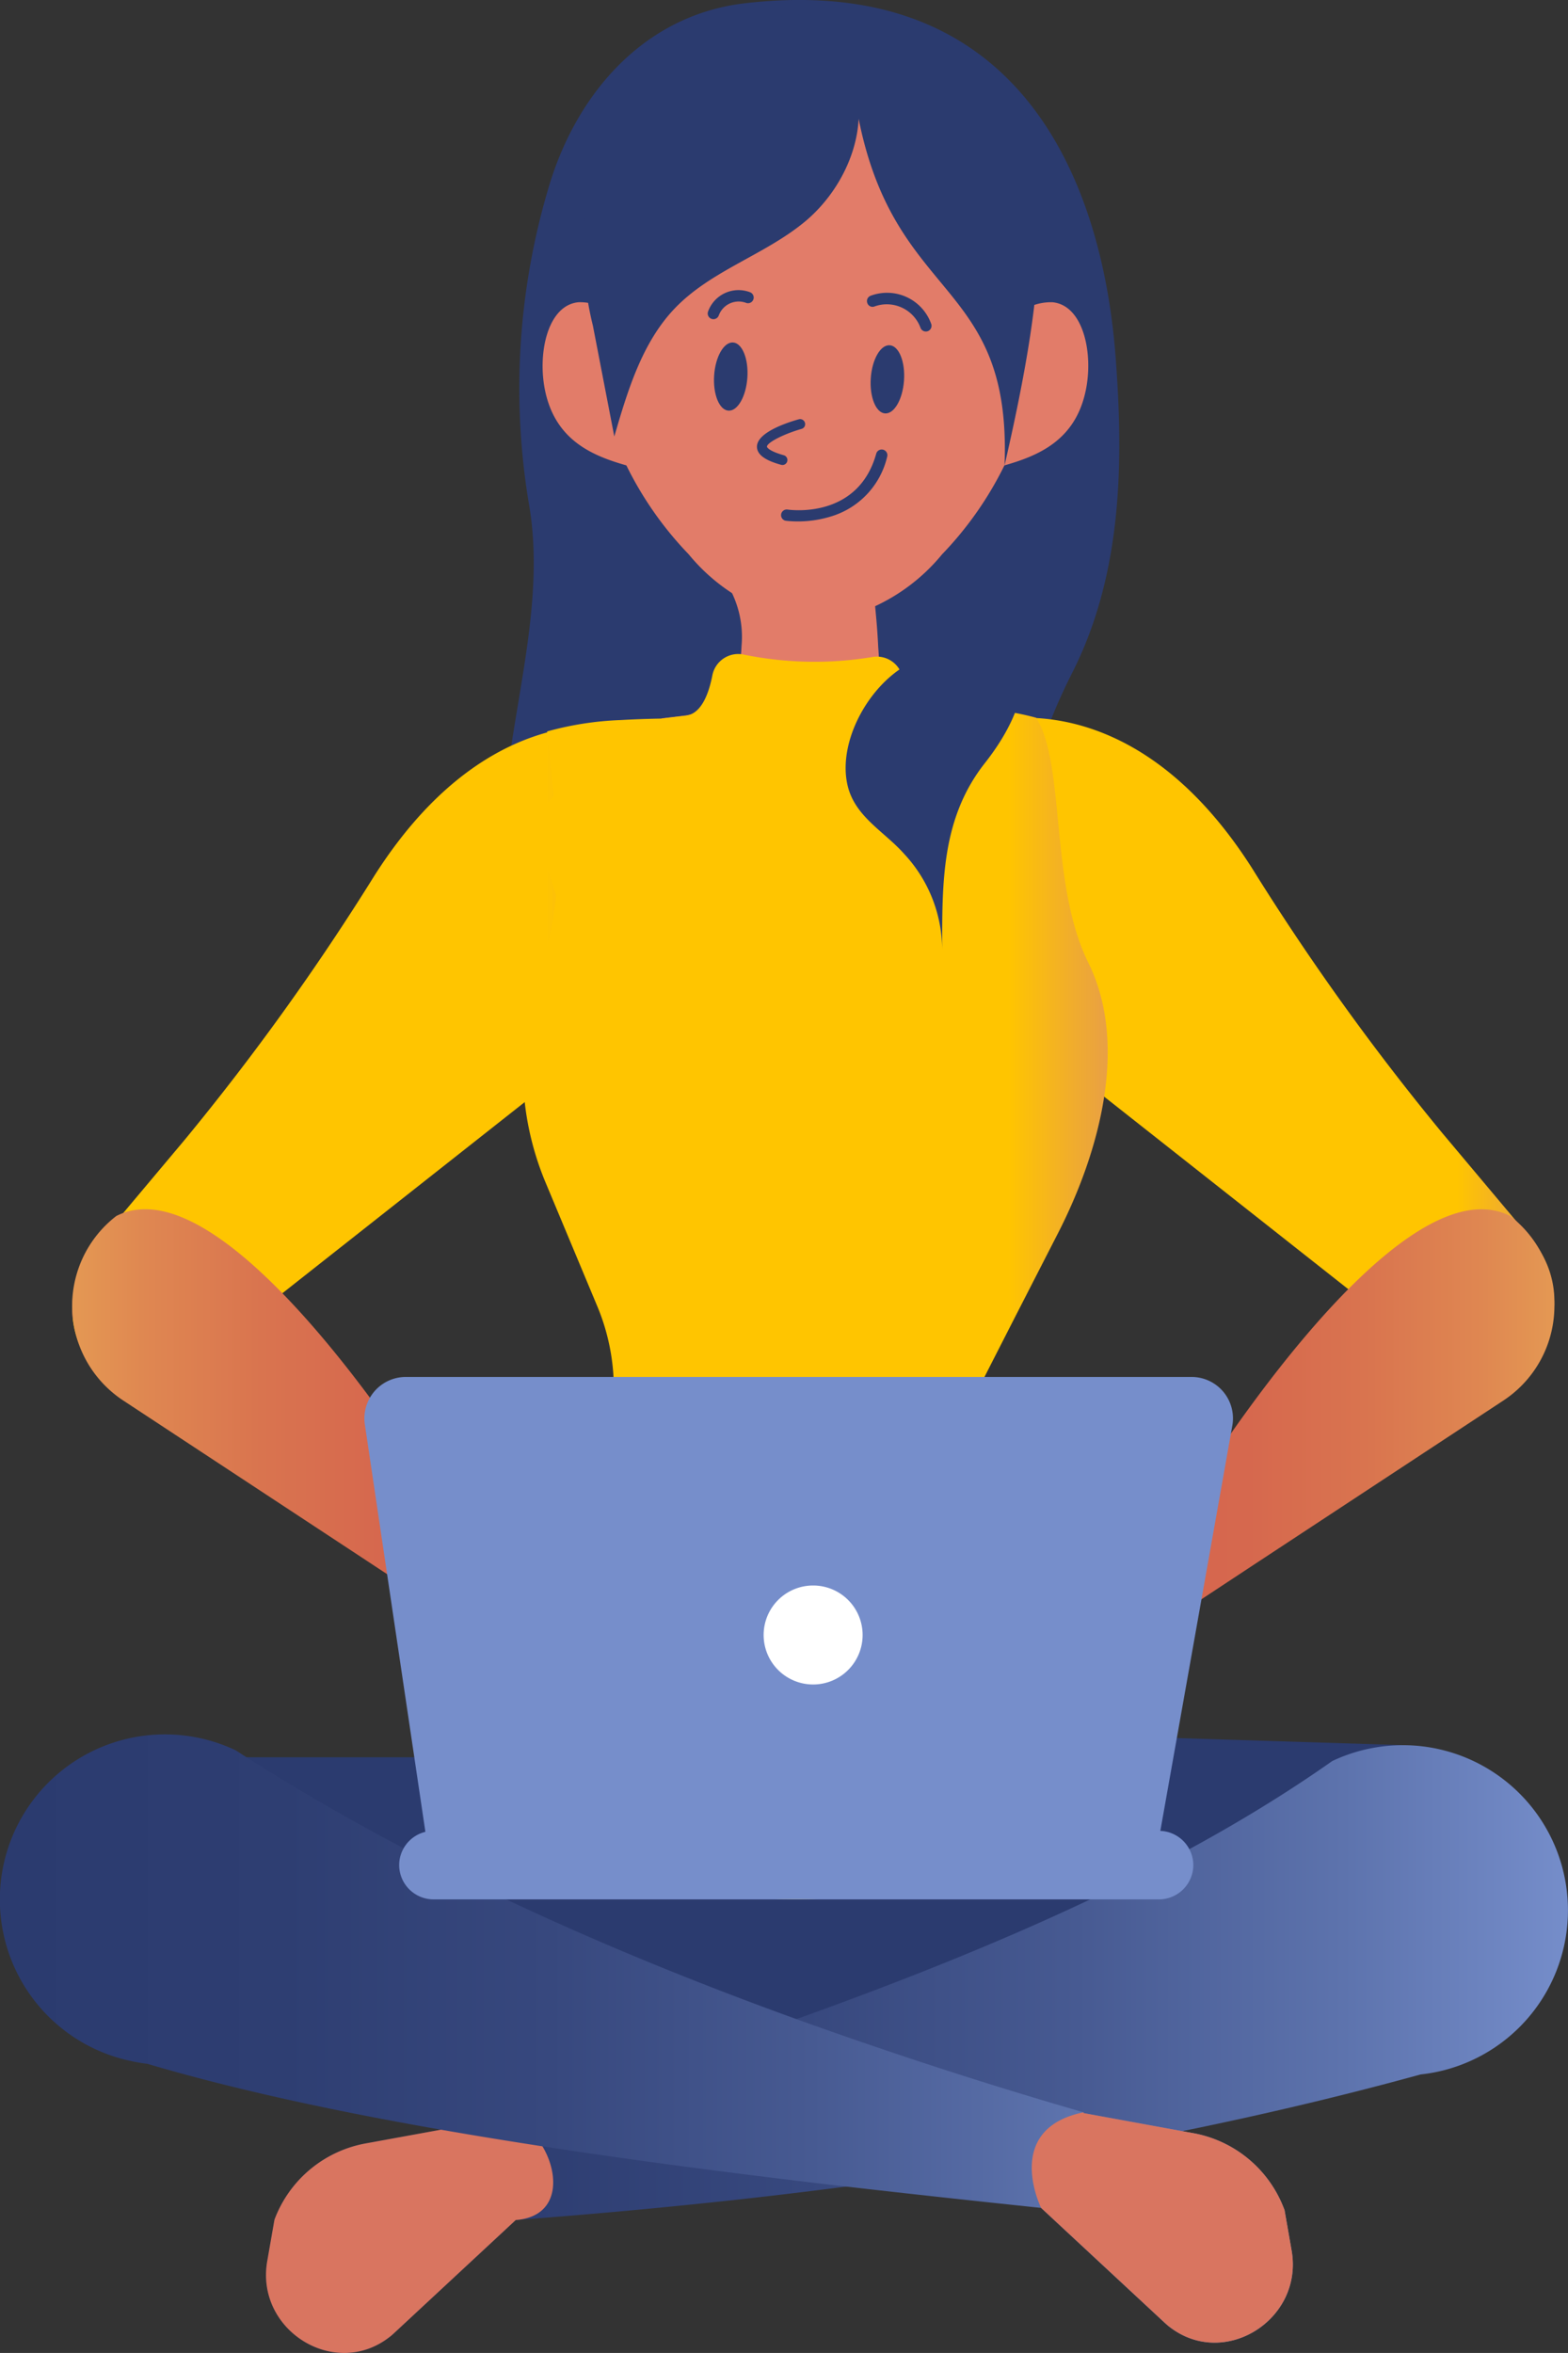
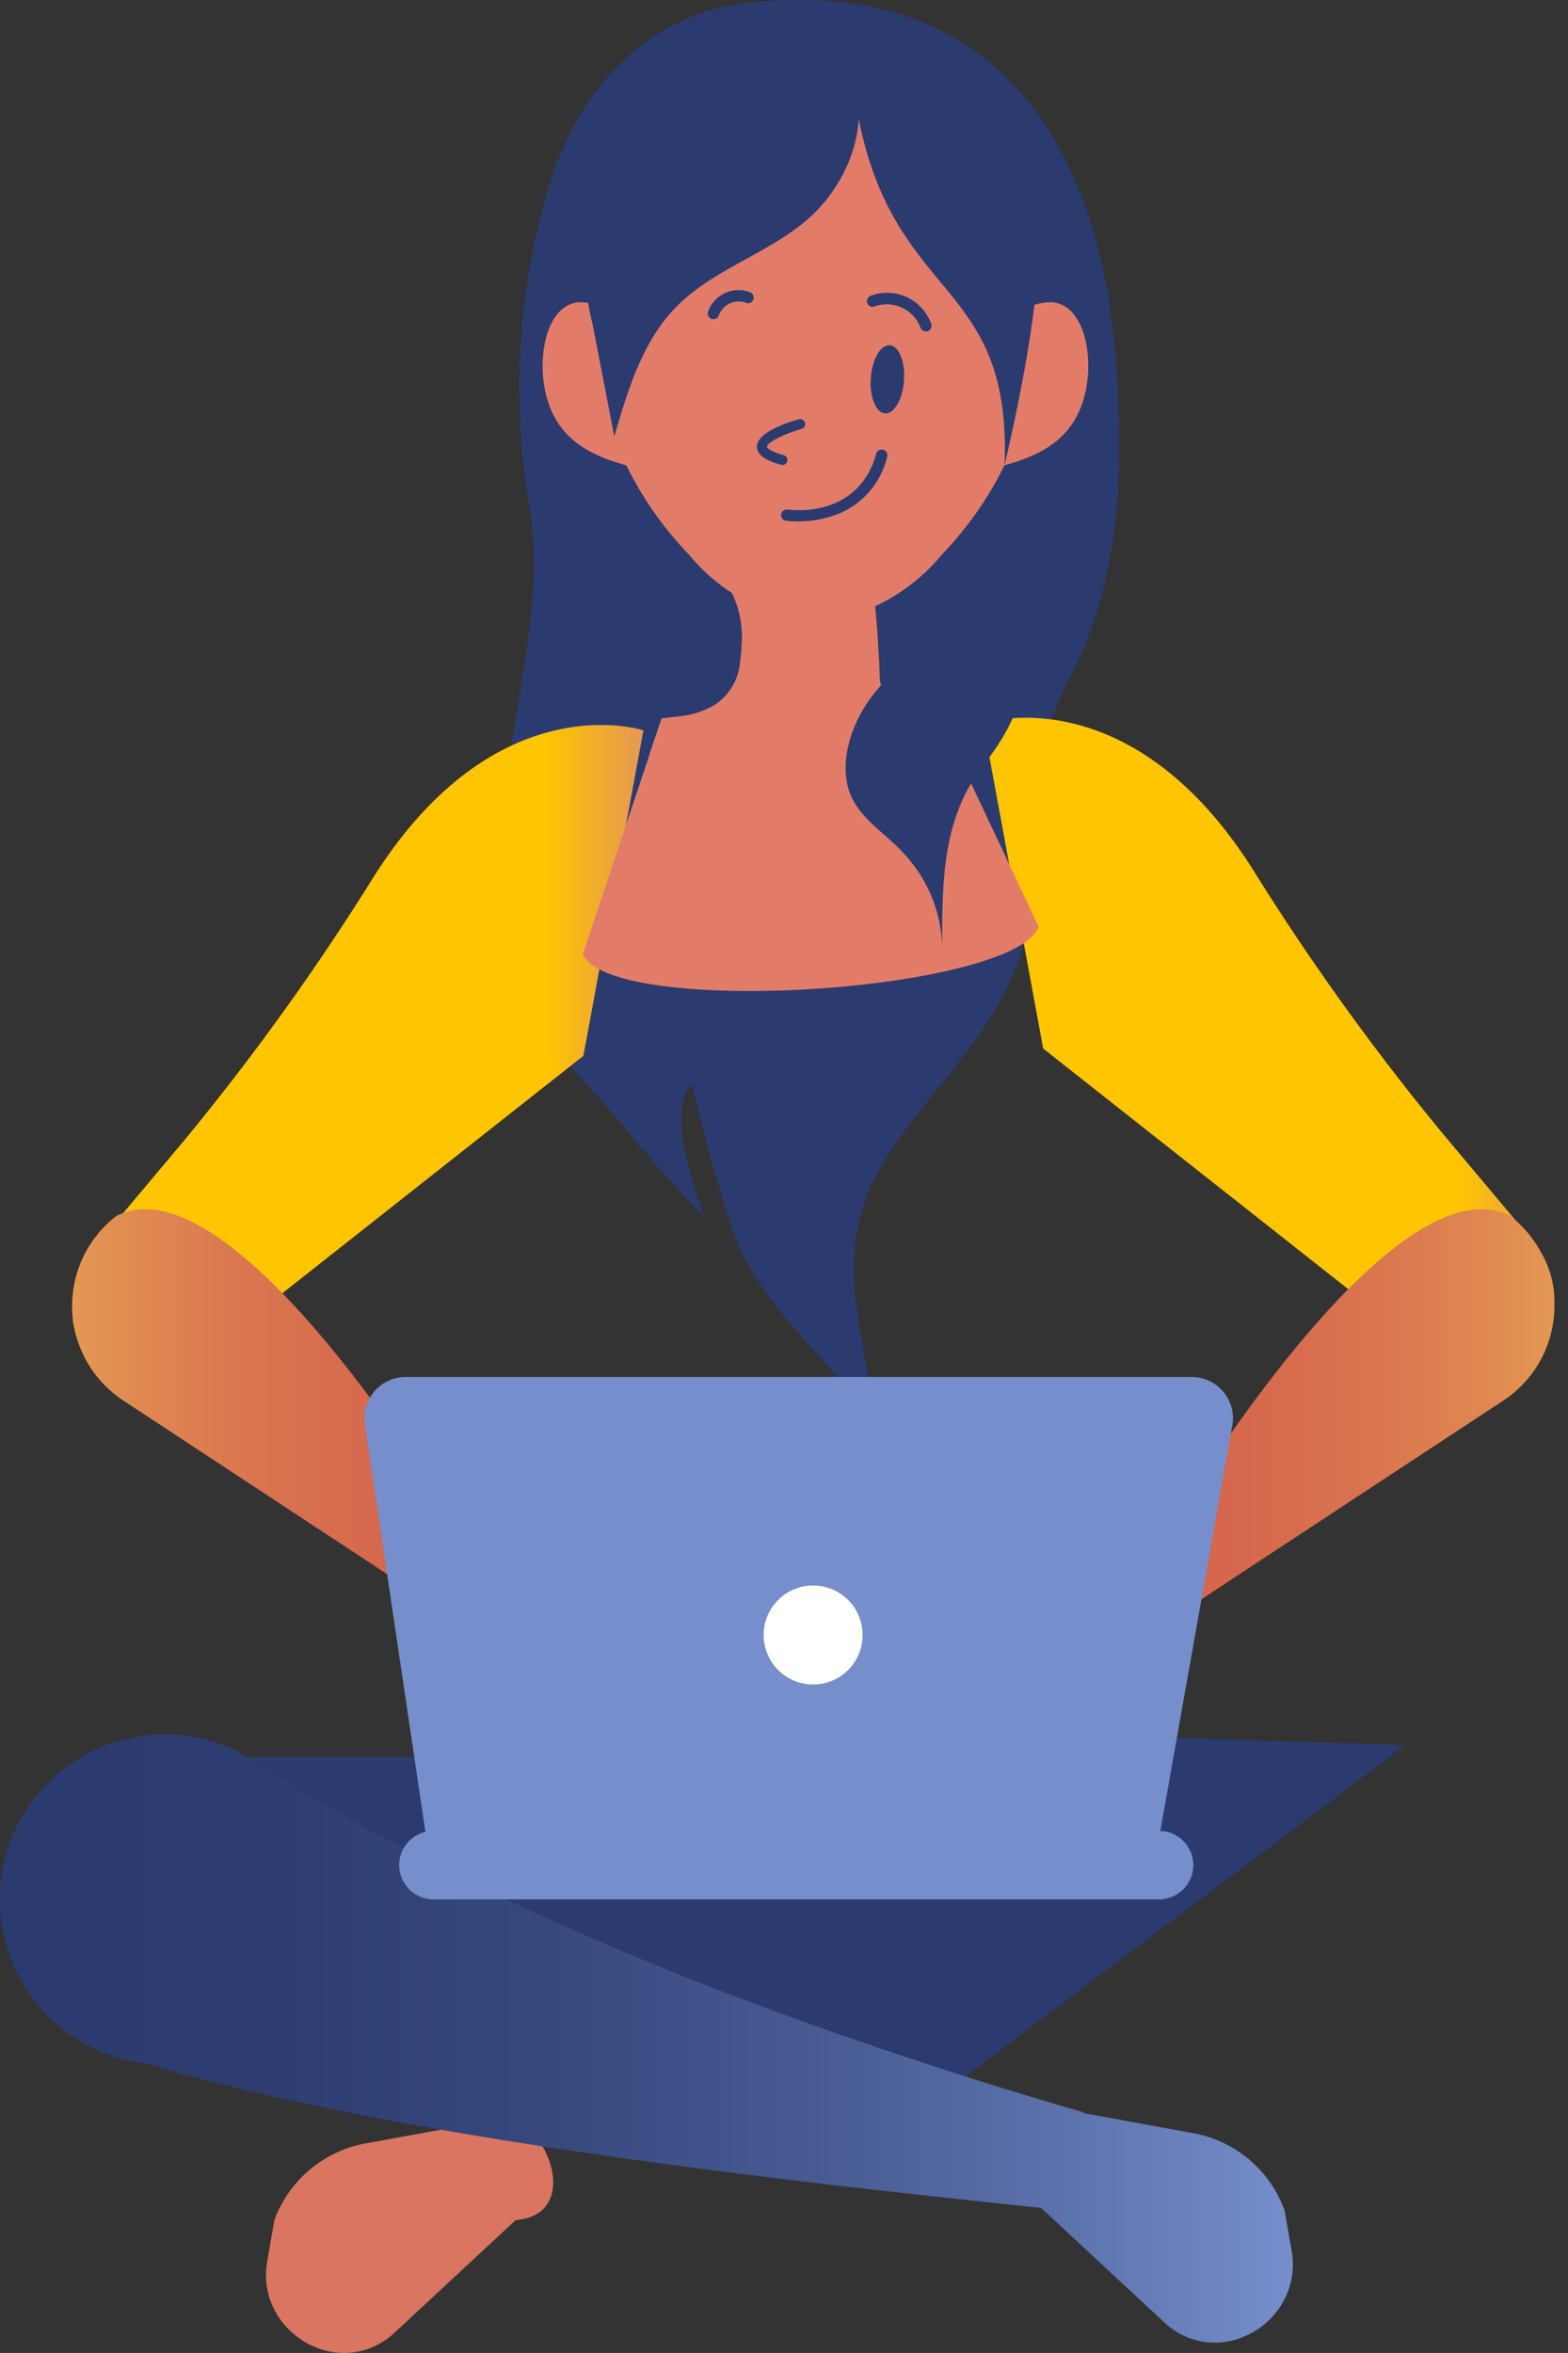
<svg xmlns="http://www.w3.org/2000/svg" xmlns:xlink="http://www.w3.org/1999/xlink" id="Group_8171" data-name="Group 8171" width="147.444" height="221.22" viewBox="0 0 147.444 221.22">
  <rect x="0" y="0" width="147.444" height="221.22" fill="#333333" stroke="none" />
  <defs>
    <linearGradient id="linear-gradient" y1="0.5" x2="1" y2="0.5" gradientUnits="objectBoundingBox">
      <stop offset="0" stop-color="#d5654e" />
      <stop offset="0.001" stop-color="#ffc500" />
      <stop offset="0.285" stop-color="#ffc500" />
      <stop offset="0.56" stop-color="#ffc500" />
      <stop offset="0.83" stop-color="#ffc500" />
      <stop offset="0.998" stop-color="#e49853" />
      <stop offset="1" stop-color="#e49853" />
    </linearGradient>
    <radialGradient id="radial-gradient" cx="-3.396" cy="-0.62" r="0.737" gradientTransform="translate(-0.162 0) scale(0.948 1)" gradientUnits="objectBoundingBox">
      <stop offset="0" stop-color="#ebc2a0" />
      <stop offset="0.281" stop-color="#eac09e" />
      <stop offset="0.382" stop-color="#e9b999" />
      <stop offset="0.454" stop-color="#e8ad8f" />
      <stop offset="0.512" stop-color="#e69c82" />
      <stop offset="0.561" stop-color="#e38671" />
      <stop offset="0.581" stop-color="#e27c69" />
    </radialGradient>
    <linearGradient id="linear-gradient-4" y1="0.5" x2="1" y2="0.5" gradientUnits="objectBoundingBox">
      <stop offset="0.001" stop-color="#2b3b6f" />
      <stop offset="0.214" stop-color="#2e3e72" />
      <stop offset="0.421" stop-color="#37487e" />
      <stop offset="0.625" stop-color="#475a92" />
      <stop offset="0.826" stop-color="#5d73ad" />
      <stop offset="1" stop-color="#768ecb" />
    </linearGradient>
    <radialGradient id="radial-gradient-2" cx="0.52" cy="1.876" r="0.977" gradientTransform="translate(0 -0.203) scale(1 1.115)" xlink:href="#radial-gradient" />
    <linearGradient id="linear-gradient-6" y1="0.5" x2="1" y2="0.5" gradientUnits="objectBoundingBox">
      <stop offset="0.001" stop-color="#d5654e" />
      <stop offset="0.285" stop-color="#d6684e" />
      <stop offset="0.56" stop-color="#d9744f" />
      <stop offset="0.83" stop-color="#df8751" />
      <stop offset="0.998" stop-color="#e49853" />
    </linearGradient>
    <linearGradient id="linear-gradient-7" y1="0.5" x2="1" y2="0.5" gradientUnits="objectBoundingBox">
      <stop offset="0.002" stop-color="#e49853" />
      <stop offset="0.17" stop-color="#df8751" />
      <stop offset="0.44" stop-color="#d9744f" />
      <stop offset="0.715" stop-color="#d6684e" />
      <stop offset="0.999" stop-color="#d5654e" />
    </linearGradient>
  </defs>
  <path id="Path_9349" data-name="Path 9349" d="M298.161,80.286c.619,9.462.242,19.3-4.219,28.082-2.121,4.175-4.515,10.312-4.314,14.969.175,4.1.792,7.614-.559,11.614-2.643,7.83-8.913,12.785-13.018,19.7-4.813,8.114-1.646,15.141-.764,23.644-4.091-5-11-11.034-13.1-17.155-1.53-4.459-2.908-9.618-4.014-14.18-2.356,2.517.212,9.847,1.218,12.513-4.307-4.217-7.84-9.011-11.923-13.4-5.542-5.951-7.269-14.338-7.106-22.215.216-10.308,4.214-20.927,2.573-31.07a66.03,66.03,0,0,1,1.94-30.574c2.645-8.489,8.911-15.751,18.329-16.843C296.075,41.556,297.779,74.483,298.161,80.286Z" transform="translate(-193.141 -45.067)" fill="#2b3b6f" />
  <g id="Group_8169" data-name="Group 8169" transform="translate(0 1.293)">
    <path id="Path_9350" data-name="Path 9350" d="M259.782,74.552s13.73-4.543,25.307,13.681a230.707,230.707,0,0,0,17.844,24.837l8.468,10.084a8.936,8.936,0,0,1-4.82,14.452h0l-41.158-32.455Z" transform="translate(-167.331 -7.861)" fill="url(#linear-gradient)" />
    <path id="Path_9351" data-name="Path 9351" d="M276.708,74.845S262.98,70.3,251.4,88.526a230.707,230.707,0,0,1-17.845,24.837l-8.468,10.084a8.939,8.939,0,0,0,4.82,14.454h0l41.158-32.457Z" transform="translate(-216.204 -7.472)" fill="url(#linear-gradient)" />
    <path id="Path_9352" data-name="Path 9352" d="M249.566,117.133H227.652L262.8,147.8l33.865,2.447L342.111,116l-26-.812Z" transform="translate(-210.01 46.788)" fill="#2b3b6f" />
    <path id="Path_9353" data-name="Path 9353" d="M286.478,102.214c-.466,1.211-2.282,2.282-4.936,3.143-10.873,3.656-35.67,4.261-37.929-.559l6.24-18.673a2.541,2.541,0,0,1,.116-.4l1.048-3.1,2.328-.279a8.268,8.268,0,0,0,2.608-.955,5.31,5.31,0,0,0,2.422-3.819v-.023a15.873,15.873,0,0,0,.163-1.723,9.551,9.551,0,0,0-.931-5.053l13.085-3.143.489,5.332c.093.978.163,1.979.21,2.98.07.908.116,1.839.14,2.771a2.725,2.725,0,0,0,2.445,2.7l2.864.373L283.5,95.9Z" transform="translate(-188.809 -16.378)" fill="url(#radial-gradient)" />
-     <path id="Path_9354" data-name="Path 9354" d="M290.206,151.834a9.1,9.1,0,0,1-1.35-4.051c-.07-.815-.07-1.63-.07-2.445a13.822,13.822,0,0,1,.652-4.657l3.423-6.706L297,125.9c3.982-7.8,6.589-17.789,2.841-25.379-3.679-7.451-2.119-18.58-4.913-23.051a25.3,25.3,0,0,0-8.592-.815h-.07l-3.609-.326-.245-2.366a2.468,2.468,0,0,0-2.9-2.2,33.241,33.241,0,0,1-12-.214,2.482,2.482,0,0,0-3.027,1.919c-.335,1.728-1.027,3.595-2.456,3.8l-2.328.279q-1.991.035-3.842.14a29.765,29.765,0,0,0-6.915,1.071l.605,6.1-2,2.282,2.235,7.032a31.963,31.963,0,0,1-1.607,7.358,27.551,27.551,0,0,0,.559,19.488l4.331,10.361.652,1.56a20.068,20.068,0,0,1-.163,15.6L237.073,175.21c25.356,17.672,47.8,18.6,66.521-1.956Z" transform="translate(-197.496 -11.281)" fill="url(#linear-gradient)" />
    <g id="Group_8157" data-name="Group 8157" transform="translate(25.017 162.775)">
-       <path id="Path_9355" data-name="Path 9355" d="M352.856,134.506a15.53,15.53,0,0,1-11.926,11.751,15.262,15.262,0,0,1-1.537.242c-19.807,5.446-41.587,9.3-65.04,11.858q-9.825,1.062-20.049,1.83l-11.511,10.7c-.1.088-.207.191-.328.277-5.185,4.079-12.669-.638-11.528-7.12l.673-3.856c0-.016.019-.051.019-.068a11.317,11.317,0,0,1,8.675-7.155l11.944-2.179c4.459-1.416,8.848-2.817,13.153-4.252,25.528-8.4,48.309-17.267,65.678-29.5a15.524,15.524,0,0,1,21.777,17.474Z" transform="translate(-230.82 -115.532)" fill="url(#linear-gradient-4)" />
      <path id="Path_9356" data-name="Path 9356" d="M254.3,140.151l-11.511,10.7c-.1.088-.207.191-.328.277-5.185,4.079-12.669-.638-11.528-7.12l.673-3.856c0-.016.019-.051.019-.068a11.317,11.317,0,0,1,8.675-7.155l11.944-2.179C256.707,129.334,261.114,139.634,254.3,140.151Z" transform="translate(-230.82 -95.496)" fill="#d97560" />
    </g>
    <g id="Group_8158" data-name="Group 8158" transform="translate(0 161.766)">
      <path id="Path_9357" data-name="Path 9357" d="M330,170.772c-.121-.088-.224-.191-.328-.277l-11.7-10.871c-6.915-.726-13.742-1.469-20.4-2.247-24.611-2.906-46.993-6.38-63.639-11.3a15.266,15.266,0,0,1-1.539-.261,15.522,15.522,0,1,1,9.854-29.209c17.612,11.39,38.474,20.6,61.513,28.329q8.892,3.007,18.2,5.7l-.016.07,10.2,1.867a11.291,11.291,0,0,1,8.675,7.155c.019.019.019.051.035.07l.675,3.853C342.655,170.132,335.172,174.849,330,170.772Z" transform="translate(-220.075 -115.099)" fill="url(#linear-gradient-4)" />
-       <path id="Path_9358" data-name="Path 9358" d="M274.652,150.5c-.121-.088-.224-.191-.328-.277l-11.7-10.871s-3.674-7.418,3.991-8.99l-.016.07,10.2,1.867a11.291,11.291,0,0,1,8.675,7.155c.019.019.019.051.035.07l.675,3.853C287.3,149.859,279.821,154.576,274.652,150.5Z" transform="translate(-164.724 -94.826)" fill="#d97560" />
    </g>
    <g id="Group_8166" data-name="Group 8166" transform="translate(51.032)">
      <path id="Path_9359" data-name="Path 9359" d="M289.908,69.425a5,5,0,0,0-2.878.836,38.947,38.947,0,0,0-8.3-16.643,13.19,13.19,0,0,0-5.511-4.422,9.51,9.51,0,0,0-3.318-.99,30.471,30.471,0,0,0-4.517,0,9.51,9.51,0,0,0-3.318.99,13.2,13.2,0,0,0-5.509,4.419,38.918,38.918,0,0,0-8.3,16.645,5.008,5.008,0,0,0-2.878-.836c-2.964.256-3.933,4.955-3.118,8.515,1.034,4.515,4.443,5.928,7.6,6.827a32.99,32.99,0,0,0,5.86,8.359,17.833,17.833,0,0,0,9.309,5.958q.161.042.321.077c.212.047.417.112.633.149.142.026.291.026.435.044.123.014.245.023.368.035.282.023.563.042.847.04s.566-.016.85-.04c.121-.012.242-.021.366-.035.144-.019.293-.019.438-.044.214-.037.419-.1.633-.149.1-.023.214-.049.321-.077a17.836,17.836,0,0,0,9.309-5.961,32.949,32.949,0,0,0,5.858-8.356c3.16-.9,6.568-2.312,7.6-6.827C293.838,74.38,292.87,69.681,289.908,69.425Z" transform="translate(-241.993 -42.303)" fill="url(#radial-gradient-2)" />
      <path id="Path_9360" data-name="Path 9360" d="M268.61,50.69c2.428,5-.056,11.16-4.193,14.545-3.786,3.1-8.78,4.55-12.168,8.1-3.06,3.206-4.415,7.7-5.674,12.033q-1.006-5.211-2.014-10.424a30.716,30.716,0,0,1-.831-9.423c.664-5.476,4.242-10,8.072-13.789a22.97,22.97,0,0,1,5.188-4.093c7.4-3.944,19.672-2,24.911,4.969s6.338,13.945,1.369,35.479c.7-17.831-10.6-15.137-13.877-33.424" transform="translate(-239.842 -45.622)" fill="#2b3b6f" />
      <g id="Group_8165" data-name="Group 8165" transform="translate(15.519 25.996)">
        <g id="Group_8159" data-name="Group 8159" transform="translate(4.628 12.12)">
          <path id="Path_9361" data-name="Path 9361" d="M253.177,66.283a.468.468,0,0,0-.014-.9c-1.509-.426-1.576-.794-1.579-.8,0-.387,1.565-1.19,3.25-1.674a.46.46,0,0,0,.324-.58.473.473,0,0,0-.582-.324c-1.178.331-3.933,1.255-3.93,2.577,0,.952,1.292,1.427,2.263,1.7A.476.476,0,0,0,253.177,66.283Z" transform="translate(-250.646 -61.992)" fill="#2b3b6f" />
        </g>
        <g id="Group_8160" data-name="Group 8160" transform="translate(6.894 14.974)">
          <path id="Path_9362" data-name="Path 9362" d="M256.287,69.52a7.694,7.694,0,0,0,5.311-5.625.534.534,0,0,0-1.029-.286c-1.718,6.168-8.063,5.292-8.336,5.255a.533.533,0,1,0-.158,1.055A10.522,10.522,0,0,0,256.287,69.52Z" transform="translate(-251.619 -63.219)" fill="#2b3b6f" />
        </g>
        <g id="Group_8161" data-name="Group 8161" transform="translate(15.316 5.169)">
          <path id="Path_9363" data-name="Path 9363" d="M258.376,62.318c-.121,1.77-.917,3.155-1.781,3.1s-1.465-1.539-1.344-3.309.915-3.155,1.779-3.1S258.5,60.548,258.376,62.318Z" transform="translate(-255.236 -59.007)" fill="#2b3b6f" />
        </g>
        <g id="Group_8162" data-name="Group 8162" transform="translate(0.587 4.908)">
-           <path id="Path_9364" data-name="Path 9364" d="M252.05,62.206c-.121,1.77-.917,3.155-1.779,3.1s-1.465-1.541-1.346-3.309.917-3.155,1.779-3.1S252.171,60.436,252.05,62.206Z" transform="translate(-248.911 -58.895)" fill="#2b3b6f" />
-         </g>
+           </g>
        <g id="Group_8163" data-name="Group 8163" transform="translate(14.972 0.25)">
          <path id="Path_9365" data-name="Path 9365" d="M260.787,60.5l.054-.021a.535.535,0,0,0,.277-.7,4.409,4.409,0,0,0-5.684-2.617.533.533,0,0,0-.312.687.517.517,0,0,0,.685.317,3.381,3.381,0,0,1,4.328,2.04A.539.539,0,0,0,260.787,60.5Z" transform="translate(-255.088 -56.895)" fill="#2b3b6f" />
        </g>
        <g id="Group_8164" data-name="Group 8164">
          <path id="Path_9366" data-name="Path 9366" d="M249.351,59.483a.542.542,0,0,0,.345-.328h0a1.99,1.99,0,0,1,2.6-1.169.535.535,0,0,0,.31-1.024,3.044,3.044,0,0,0-3.919,1.83.536.536,0,0,0,.661.692Z" transform="translate(-248.658 -56.787)" fill="#2b3b6f" />
        </g>
      </g>
    </g>
    <g id="Group_8167" data-name="Group 8167" transform="translate(78.253 112.396)">
      <path id="Path_9367" data-name="Path 9367" d="M301.085,111.879,277.7,127.262l-6.291,4.147-3.6,2.377-2.293-6.061a2.89,2.89,0,0,0,.945-.736l.3-.338L270.9,121.9s19.91-32.958,30.832-27.36A10.659,10.659,0,0,1,301.085,111.879Z" transform="translate(-237.966 -93.895)" fill="url(#linear-gradient-6)" />
      <path id="Path_9368" data-name="Path 9368" d="M283.529,116.188l-.526.359a5.855,5.855,0,0,1-2.82.885l-10.336.272c1.62,3.642-13.132,11.26-16.163,6.377,0,0,7.283-12.438,8.629-13.742l1.558-1.474a6.383,6.383,0,0,1,6.461-1.369l8.231,2.843a3.286,3.286,0,0,0,2.673-.212Z" transform="translate(-253.684 -76.297)" fill="#eab07b" />
    </g>
    <g id="Group_8168" data-name="Group 8168" transform="translate(6.785 112.396)">
      <path id="Path_9369" data-name="Path 9369" d="M227.792,111.879l23.381,15.383,6.294,4.147,3.6,2.377,2.293-6.061a2.9,2.9,0,0,1-.948-.736l-.293-.338-4.147-4.757s-19.91-32.958-30.834-27.36A10.658,10.658,0,0,0,227.792,111.879Z" transform="translate(-222.989 -93.895)" fill="url(#linear-gradient-7)" />
-       <path id="Path_9370" data-name="Path 9370" d="M239.343,116.188l.526.359a5.84,5.84,0,0,0,2.82.885l10.333.272c-1.621,3.642,13.134,11.26,16.163,6.377,0,0-7.281-12.438-8.629-13.742L259,108.866a6.383,6.383,0,0,0-6.461-1.369l-8.228,2.843a3.284,3.284,0,0,1-2.673-.212Z" transform="translate(-201.265 -76.297)" fill="#eab07b" />
    </g>
    <path id="Path_9371" data-name="Path 9371" d="M261.3,73.3c-4.273,1.418-7.93,7.393-6.892,11.9.678,2.955,3.444,4.338,5.313,6.445a13.28,13.28,0,0,1,3.586,8.994c0-6.314-.065-12.338,4.014-17.516,4.675-5.93,5.884-12.794-4.014-12.69" transform="translate(-174.712 -12.669)" fill="#2b3b6f" />
  </g>
  <g id="Group_8170" data-name="Group 8170" transform="translate(34.265 129.459)">
    <path id="Path_9372" data-name="Path 9372" d="M312.576,100.668h-73.89a3.894,3.894,0,0,0-3.851,4.466l5.693,38.3a3.231,3.231,0,0,0-2.466,3.125h0a3.237,3.237,0,0,0,3.227,3.227h68.221a3.237,3.237,0,0,0,3.227-3.227h0a3.229,3.229,0,0,0-3.1-3.213l6.769-38.1A3.892,3.892,0,0,0,312.576,100.668Z" transform="translate(-234.792 -100.668)" fill="#768ecb" />
    <path id="Path_9373" data-name="Path 9373" d="M258.86,110.451a4.654,4.654,0,1,1-6.582,0A4.657,4.657,0,0,1,258.86,110.451Z" transform="translate(-213.373 -89.482)" fill="#fff" />
  </g>
</svg>